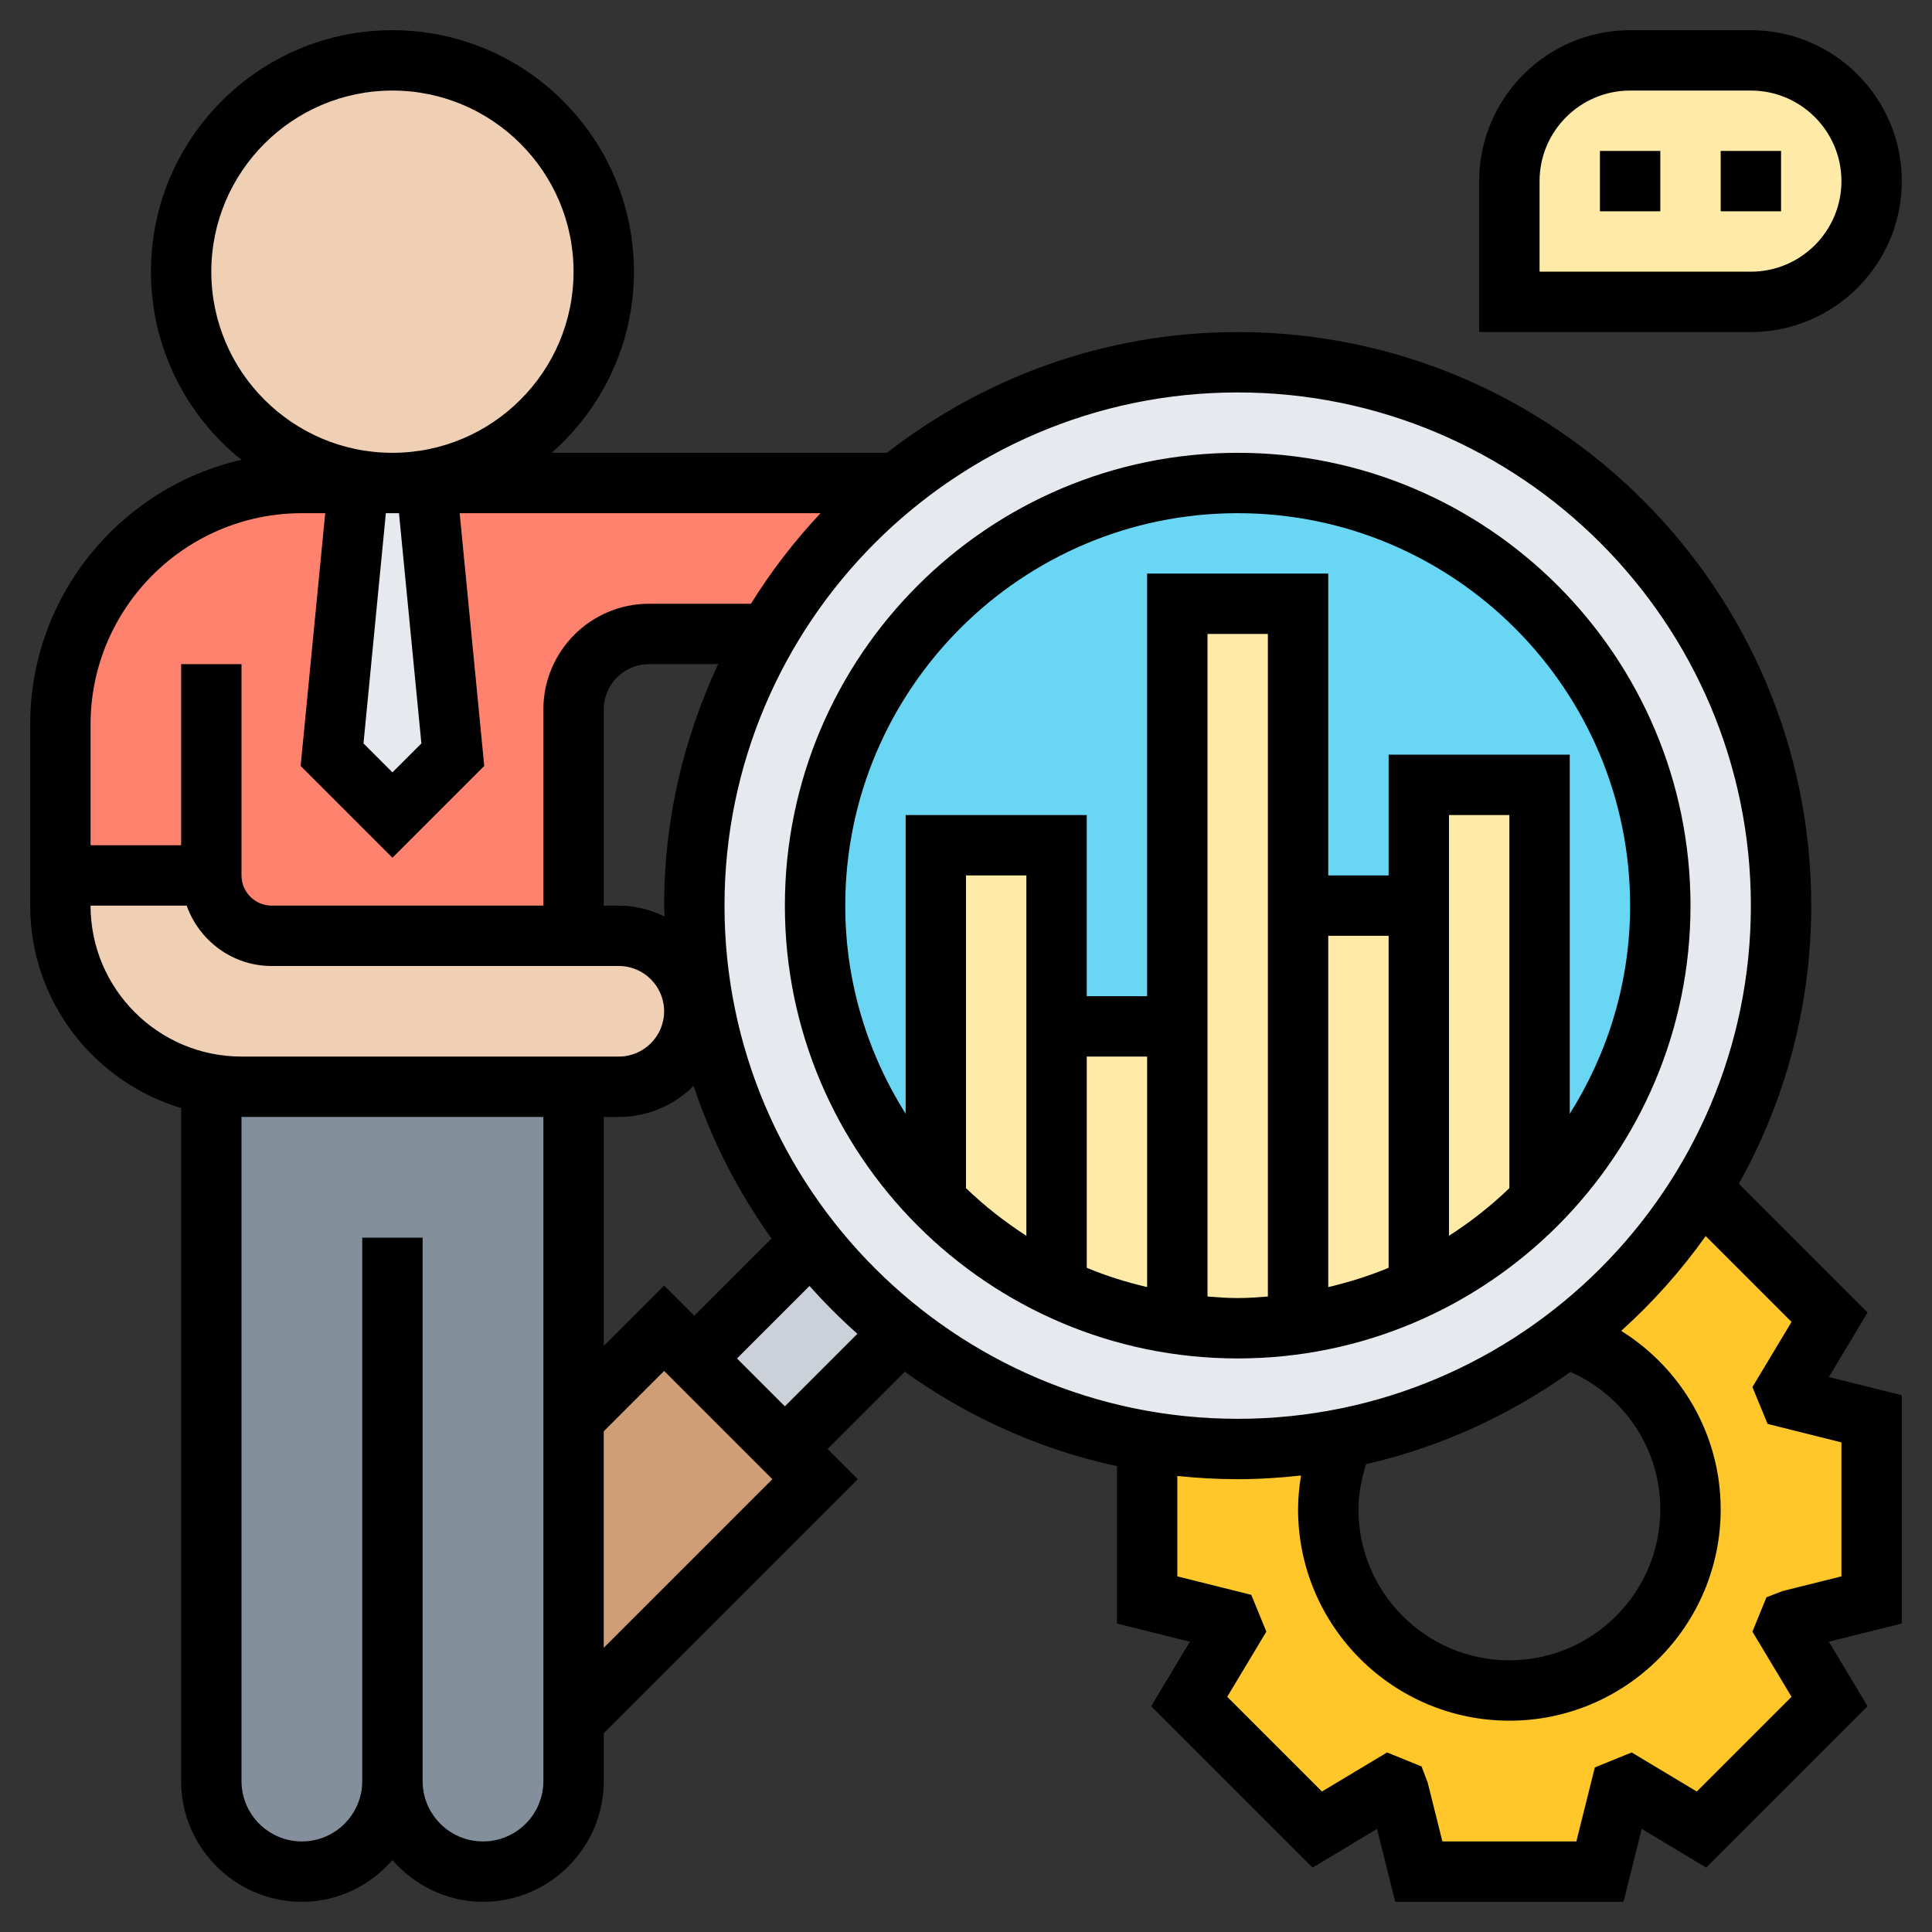
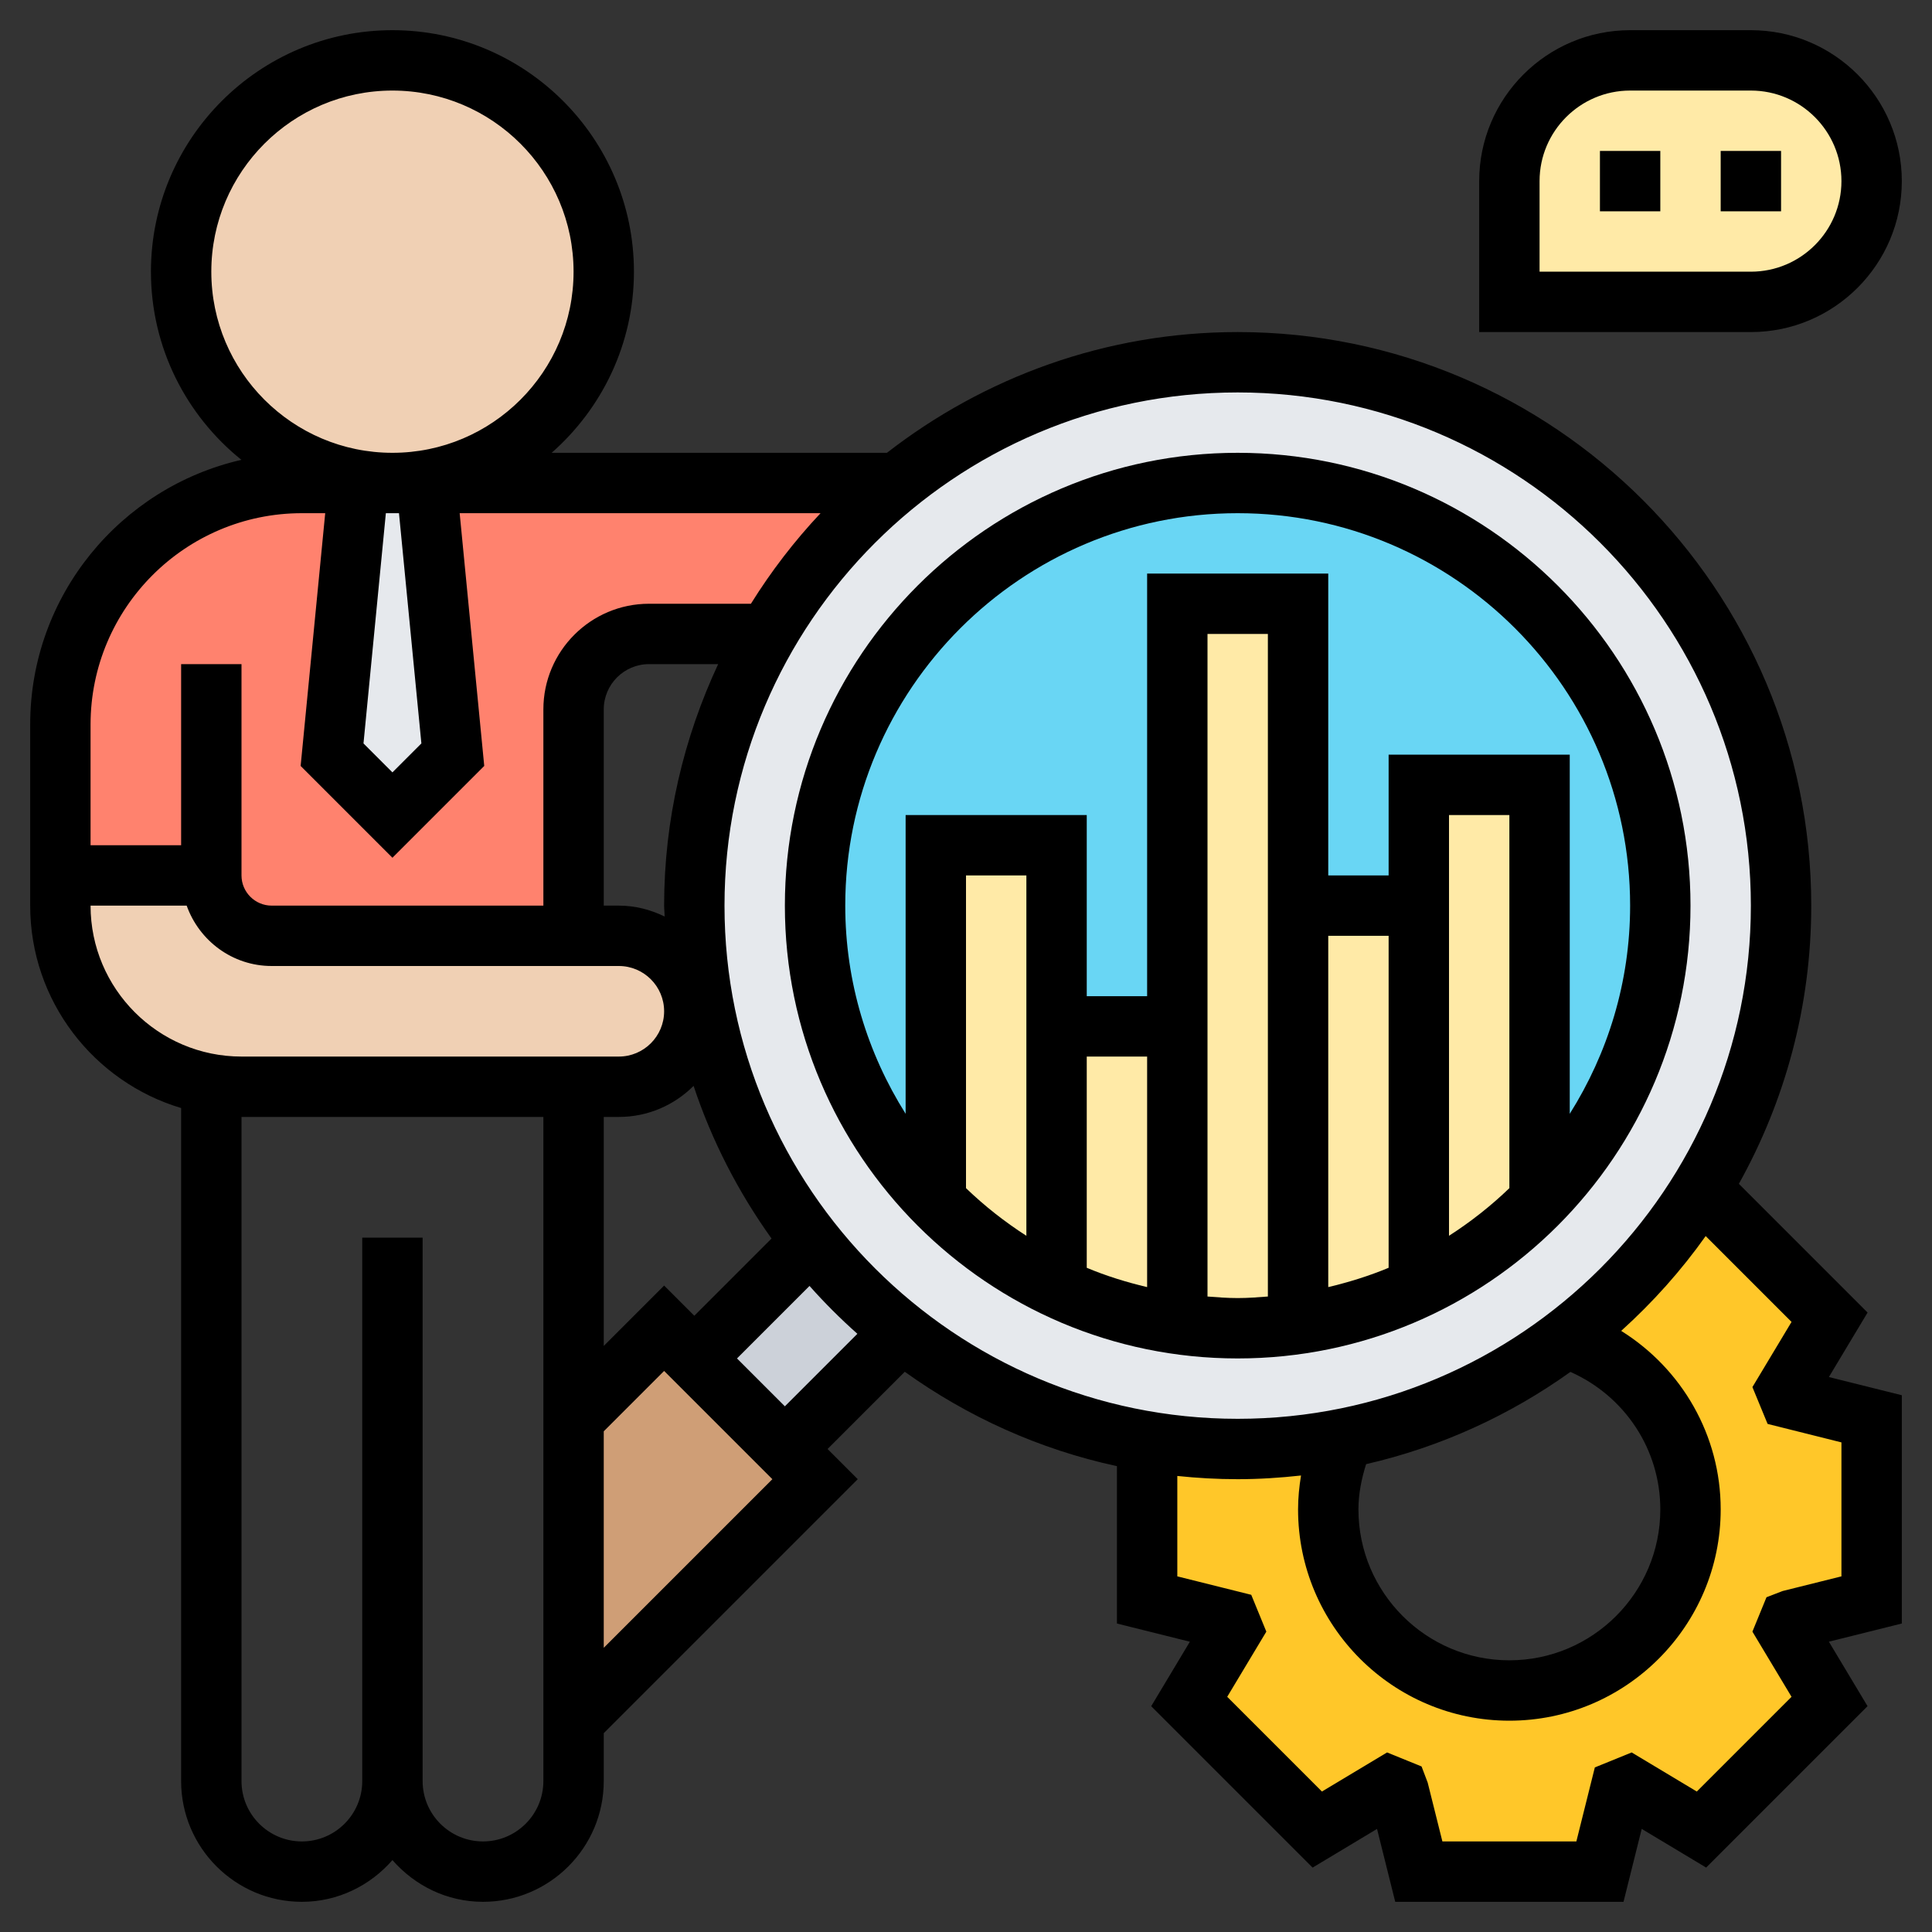
<svg xmlns="http://www.w3.org/2000/svg" id="Layer_35" enable-background="new 0 0 64 64" height="512" viewBox="0 0 64 64" width="512">
  <rect x="0" y="0" width="64" height="64" fill="#333333" stroke="none" />
-   <path d="m13 59c0 1.66-1.34 3-3 3-.83 0-1.58-.34-2.12-.88s-.88-1.29-.88-2.12v-23.08-.01c.32.06.66.09 1 .09h11v11 10 2c0 .83-.34 1.58-.88 2.12s-1.29.88-2.12.88c-1.66 0-3-1.34-3-3z" fill="#838f9b" />
  <path d="m22.95 33c.03.16.05.33.05.5 0 .69-.28 1.32-.73 1.77s-1.08.73-1.77.73h-1.5-11c-.34 0-.68-.03-1-.09-2.84-.47-5-2.94-5-5.91v-1h5c0 1.1.9 2 2 2h10 1.5c1.21 0 2.22.86 2.45 2z" fill="#f0d0b4" />
  <path d="m7 29h-5v-5c0-4.42 3.58-8 8-8h1.87l-.87 9 2 2 2-2-.88-9h15.57c-1.72 1.39-3.17 3.08-4.28 5h-3.91c-1.38 0-2.5 1.12-2.5 2.5v7.5h-10c-1.1 0-2-.9-2-2z" fill="#ff826e" />
  <path d="m14.12 16 .88 9-2 2-2-2 .87-9h1.13z" fill="#e6e9ed" />
  <path d="m62 47v6l-2.71.68c-.04.1-.07.2-.12.3l1.44 2.38-4.25 4.25-2.38-1.44c-.1.05-.2.08-.3.12l-.68 2.71h-6l-.68-2.71c-.1-.04-.2-.07-.3-.12l-2.38 1.44-4.25-4.25 1.44-2.38c-.05-.1-.08-.2-.12-.3l-2.71-.68v-5.25-.01c.97.17 1.98.26 3 .26 1.19 0 2.35-.12 3.47-.34-.3.72-.47 1.51-.47 2.34 0 3.31 2.69 6 6 6s6-2.69 6-6c0-2.65-1.72-4.89-4.1-5.68 1.77-1.35 3.29-3.02 4.45-4.93h.01l4.25 4.25-1.44 2.38c.05.1.08.2.12.3z" fill="#ffc729" />
  <path d="m58 2c2.21 0 4 1.79 4 4 0 1.1-.45 2.1-1.17 2.83-.73.72-1.73 1.17-2.83 1.17h-8v-4c0-2.21 1.79-4 4-4z" fill="#ffeaa7" />
  <path d="m51.9 44.32c-2.15 1.64-4.68 2.81-7.43 3.34-1.12.22-2.28.34-3.47.34-1.02 0-2.03-.09-3-.26-3.04-.5-5.82-1.77-8.14-3.6-1.11-.88-2.12-1.89-3-3-1.84-2.33-3.11-5.13-3.61-8.19-.17-.96-.25-1.94-.25-2.95 0-3.28.88-6.35 2.41-9 1.11-1.92 2.56-3.61 4.28-5 3.09-2.5 7.03-4 11.31-4 9.94 0 18 8.06 18 18 0 3.44-.97 6.66-2.65 9.39-1.16 1.91-2.68 3.58-4.45 4.93z" fill="#e6e9ed" />
  <circle cx="41" cy="30" fill="#69d6f4" r="14" />
  <g fill="#ffeaa7">
    <path d="m51 26v13.79c-1.14 1.17-2.49 2.14-3.99 2.86l-.01-.02v-12.63-4z" />
    <path d="m47 42.63.01.02c-1.25.59-2.6 1-4.01 1.21v-.02-13.84h4z" />
    <path d="m43 43.84v.02c-.65.09-1.32.14-2 .14s-1.35-.05-2-.14v-.02-9.84-14h4v10z" />
    <path d="m39 43.84v.02c-1.41-.21-2.76-.62-4.01-1.21l.01-.02v-8.63h4z" />
    <path d="m35 34v8.63l-.01.02c-1.5-.72-2.85-1.69-3.99-2.86v-11.79h4z" />
  </g>
  <path d="m29.86 44.14-3.86 3.86-3-3 3.86-3.86c.88 1.11 1.89 2.12 3 3z" fill="#ccd1d9" />
  <path d="m27 49-8 8v-10l3-3 1 1 3 3z" fill="#cf9e76" />
  <circle cx="13" cy="9" fill="#f0d0b4" r="7" />
  <path d="m61.866 43.48-4.264-4.264c1.523-2.732 2.398-5.872 2.398-9.216 0-10.477-8.523-19-19-19-4.378 0-8.403 1.503-11.619 4h-11.107c1.667-1.467 2.726-3.61 2.726-6 0-4.411-3.589-8-8-8s-8 3.589-8 8c0 2.518 1.172 4.765 2.997 6.233-4 .914-6.997 4.494-6.997 8.767v6c0 3.164 2.112 5.842 5 6.705v22.295c0 2.206 1.794 4 4 4 1.2 0 2.266-.542 3-1.382.734.84 1.8 1.382 3 1.382 2.206 0 4-1.794 4-4v-1.586l8.414-8.414-1-1 2.558-2.558c2.074 1.486 4.451 2.571 7.028 3.126v5.213l2.416.603-1.281 2.136 5.347 5.347 2.134-1.282.603 2.415h7.562l.603-2.416 2.134 1.282 5.347-5.347-1.281-2.136 2.416-.602v-7.562l-2.416-.603zm-3.866-13.48c0 9.374-7.626 17-17 17s-17-7.626-17-17 7.626-17 17-17 17 7.626 17 17zm-3 20c0 2.757-2.243 5-5 5s-5-2.243-5-5c0-.516.102-1.013.254-1.498 2.476-.569 4.764-1.622 6.768-3.056 1.795.796 2.978 2.562 2.978 4.554zm-33-7.414-2 2v-7.586h.5c.966 0 1.842-.394 2.476-1.029.606 1.825 1.484 3.523 2.582 5.057l-2.558 2.558zm0-12.586c0 .122.016.24.018.361-.461-.224-.972-.361-1.518-.361h-.5v-6.5c0-.827.673-1.5 1.5-1.5h2.29c-1.136 2.435-1.79 5.14-1.79 8zm-8.041-5.373-.959.959-.959-.959.741-7.627h.435zm-6.959-15.627c0-3.309 2.691-6 6-6s6 2.691 6 6-2.691 6-6 6-6-2.691-6-6zm3 8h.773l-.814 8.373 3.041 3.041 3.041-3.041-.814-8.373h11.955c-.865.919-1.636 1.923-2.307 3h-3.375c-1.93 0-3.5 1.57-3.5 3.5v6.5h-9c-.551 0-1-.448-1-1v-7h-2v6h-3v-4c0-3.859 3.14-7 7-7zm-7 13h3.184c.414 1.161 1.514 2 2.816 2h11.5c.827 0 1.5.673 1.5 1.5s-.673 1.5-1.5 1.5h-12.5c-2.757 0-5-2.243-5-5zm13 31c-1.103 0-2-.897-2-2v-18h-2v18c0 1.103-.897 2-2 2s-2-.897-2-2v-22h10v22c0 1.103-.897 2-2 2zm4-6.414v-7.172l2-2 3.586 3.586zm6-8-1.586-1.586 2.402-2.402c.497.56 1.026 1.088 1.586 1.586zm35 1.195v4.438l-1.949.486-.534.206-.466 1.139 1.296 2.159-3.138 3.138-2.158-1.295-1.22.496-.612 2.452h-4.438l-.487-1.949-.203-.535-1.142-.464-2.158 1.295-3.138-3.138 1.296-2.159-.5-1.22-2.449-.611v-3.326c.658.069 1.324.107 2 .107.71 0 1.408-.046 2.098-.122-.06.369-.098.742-.098 1.122 0 3.859 3.14 7 7 7s7-3.141 7-7c0-2.452-1.283-4.655-3.296-5.913 1.043-.942 1.984-1.991 2.799-3.141l2.844 2.844-1.296 2.159.503 1.22z" />
  <path d="m63 6c0-2.757-2.243-5-5-5h-4c-2.757 0-5 2.243-5 5v5h9c2.757 0 5-2.243 5-5zm-12 0c0-1.654 1.346-3 3-3h4c1.654 0 3 1.346 3 3s-1.346 3-3 3h-7z" />
  <path d="m53 5h2v2h-2z" />
  <path d="m57 5h2v2h-2z" />
  <path d="m41 45c8.271 0 15-6.729 15-15s-6.729-15-15-15-15 6.729-15 15 6.729 15 15 15zm-5-10h2v7.637c-.688-.163-1.359-.371-2-.64zm-2 5.937c-.718-.461-1.388-.989-2-1.578v-10.359h2zm6 2.012v-21.949h2v21.949c-.331.026-.662.051-1 .051s-.669-.025-1-.051zm4-11.949h2v10.997c-.641.268-1.312.476-2 .64zm6 8.359c-.612.589-1.282 1.117-2 1.578v-13.937h2zm-9-22.359c7.168 0 13 5.832 13 13 0 2.535-.74 4.895-2 6.896v-11.896h-6v4h-2v-10h-6v14h-2v-6h-6v9.896c-1.26-2.002-2-4.362-2-6.896 0-7.168 5.832-13 13-13z" />
</svg>